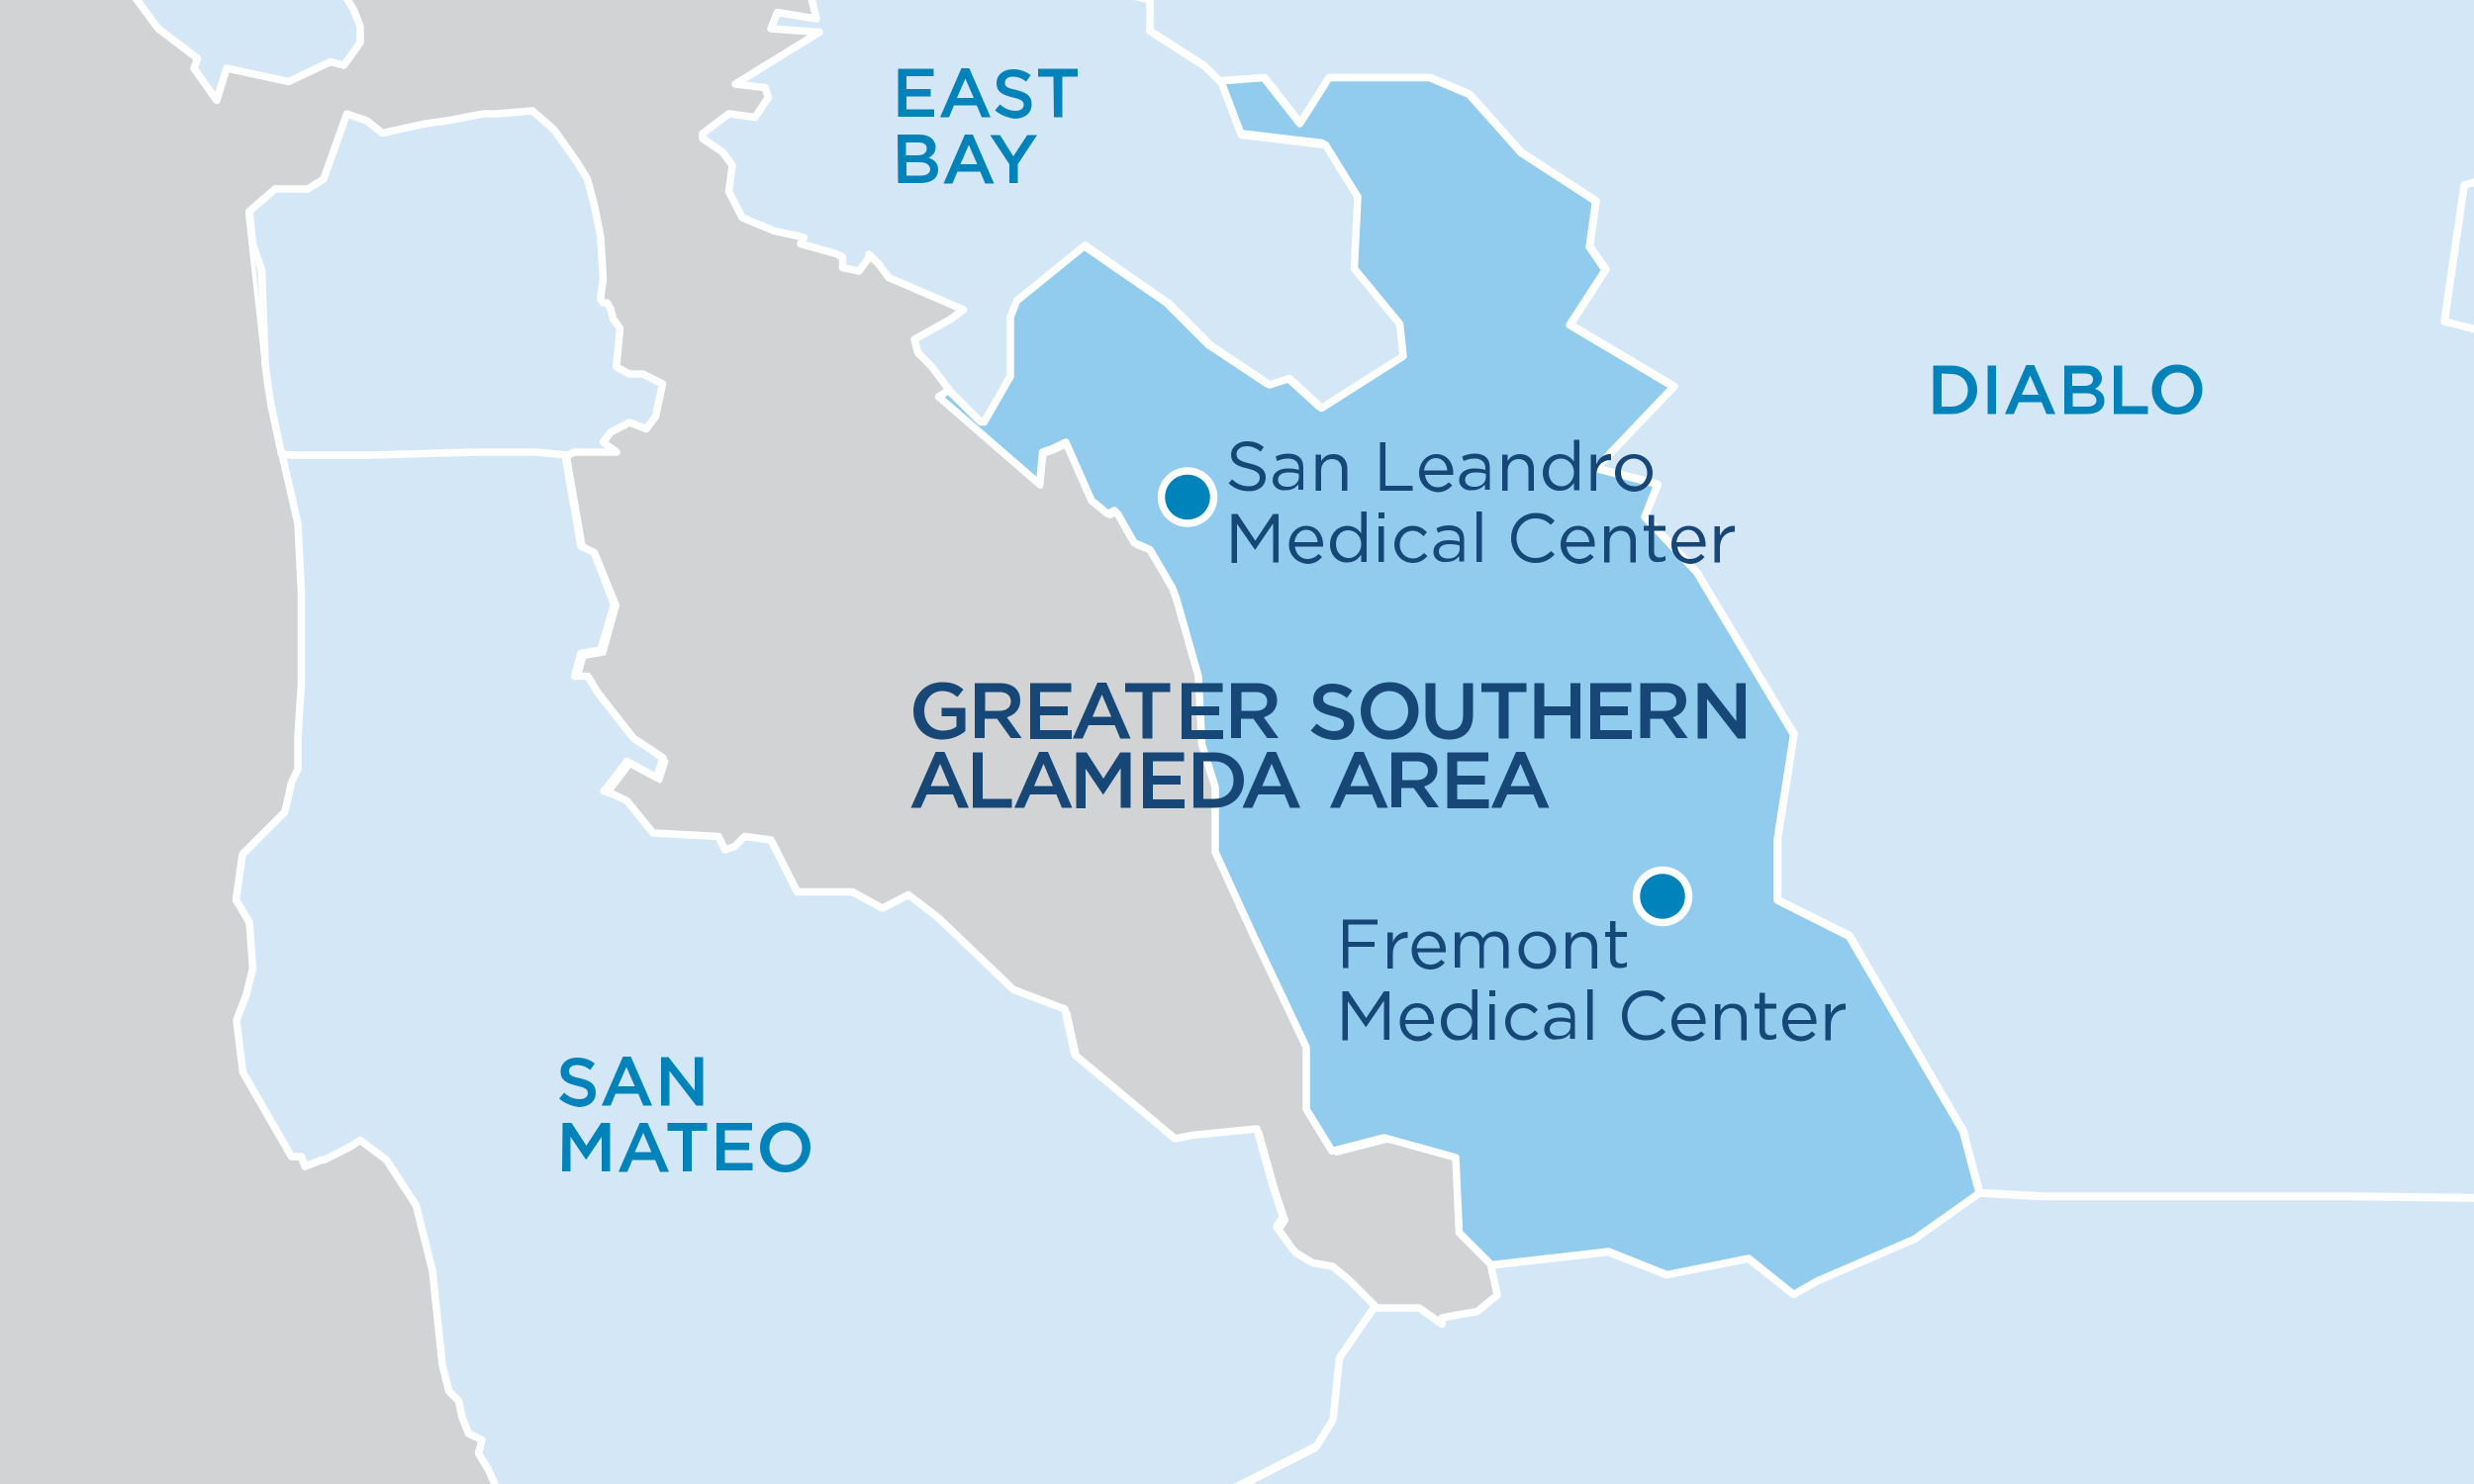
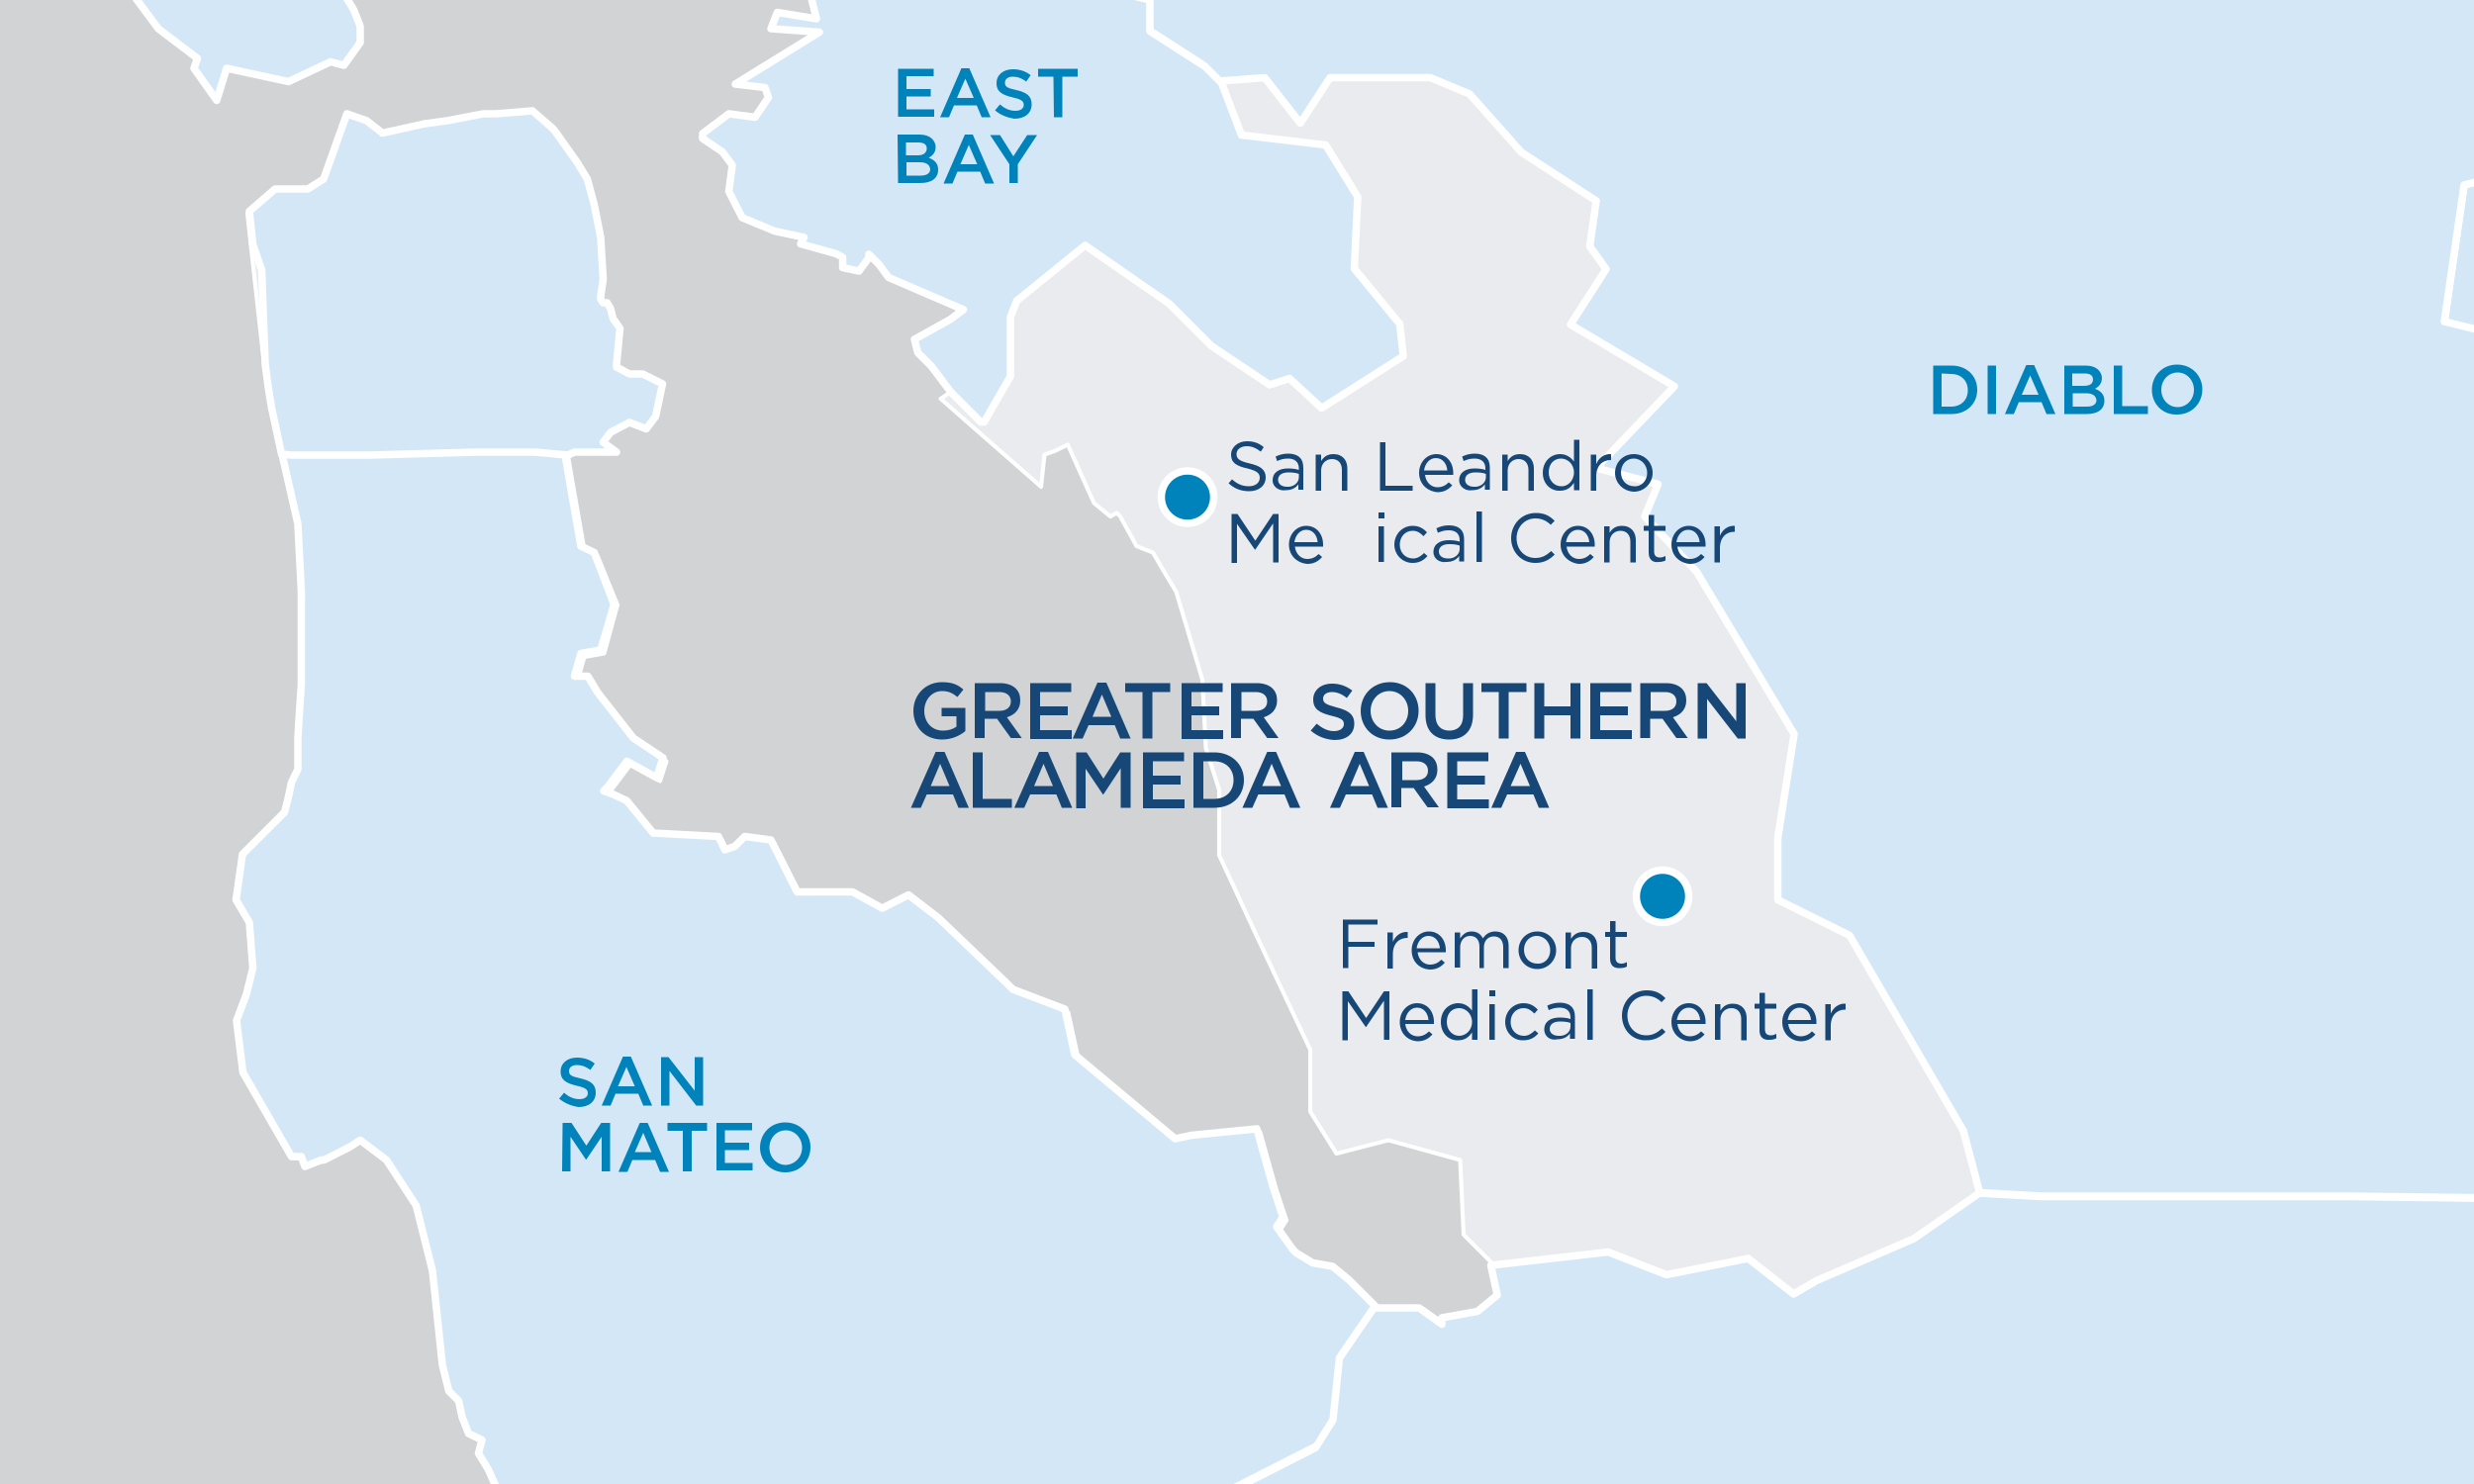
<svg xmlns="http://www.w3.org/2000/svg" xmlns:xlink="http://www.w3.org/1999/xlink" version="1.1" id="Layer_1" x="0px" y="0px" viewBox="0 0 500 300" style="enable-background:new 0 0 500 300;" xml:space="preserve">
  <rect x="0" y="0" width="500" height="300" fill="#333333" stroke="none" />
  <style type="text/css">
	.st0{clip-path:url(#SVGID_00000134970295020362754460000013226911380718012579_);}
	.st1{fill:none;}
	.st2{fill:#D1D3D4;}
	.st3{fill:#EAEBEE;stroke:#FFFFFF;stroke-width:0.822;stroke-linejoin:round;stroke-miterlimit:2.6;}
	.st4{fill:#D4E7F7;stroke:#FFFFFF;stroke-width:1.5;stroke-linejoin:round;stroke-miterlimit:2.6;}
	.st5{enable-background:new    ;}
	.st6{fill:#0083BB;}
	.st7{fill:#91CCEF;stroke:#FFFFFF;stroke-width:1.5;stroke-linejoin:round;stroke-miterlimit:2.6;}
	.st8{fill:#164777;}
	
		.st9{clip-path:url(#SVGID_00000134970295020362754460000013226911380718012579_);fill:#0083BB;stroke:#FFFFFF;stroke-width:1.5;stroke-miterlimit:2.6;}
</style>
  <g id="Layer_2_00000021087531468238382860000004254951533654904749_">
</g>
  <g>
    <defs>
      <rect id="SVGID_1_" width="500" height="300" />
    </defs>
    <clipPath id="SVGID_00000090282453553616407520000018141481926365596826_">
      <use xlink:href="#SVGID_1_" style="overflow:visible;" />
    </clipPath>
    <g style="clip-path:url(#SVGID_00000090282453553616407520000018141481926365596826_);">
      <g>
        <g>
          <g>
            <g>
              <g>
                <rect class="st1" width="500" height="300" />
                <g id="Layer_3">
                  <rect x="-6.6" y="-6.8" class="st2" width="512.6" height="309.2" />
                </g>
              </g>
            </g>
          </g>
        </g>
      </g>
      <g>
        <g>
          <g>
            <g>
              <g>
                <rect class="st1" width="500" height="300" />
                <g id="Layer_1_00000062878532414796940310000018157611663564320446_">
                  <g>
                    <path class="st3" d="M110.2-81.5l3.3,4l-6.5,2l-2-2l-0.7-2L99-69l4.6,1.3l0.7,6l2,3.3l4,0.7l0.7,2l1.3-0.7l3.3,2.7l0.7,2           l2,1.3l-2,7.2l2.7,0.7l4,0.7l6,2.7l2-1.3l2-2h13.2l6,2l-1.3,5.3l2,1.3l2-1.3l2,0.7l2,11.2l1.3,6l-2,0.7l-3.3-3.3l-3.3,0.7           l3.3,5.3l1.3,5.3l4.6-2.7l3.3,4.6v5.3l1.3,5.3L157,2.3l-1.3,3.3l9.8,0.7l-17,10.5l6,0.7l0.7,2l-2.7,4l-5.3-0.7l-5.3,4V28           l4,2.7l2,2.7l-0.7,5.3l2.7,5.3l6.5,2.7l6,1.3l-0.7,1.3l7.2,2l1.3,0.7v2.1l3.3,0.7l2-2.7v-0.7l2,2l2,2.7l15.1,6.5l-2.7,2           l-7.2,4l0.7,2.7l2.7,2.7l4,5.3l-2,1.3l20.3,17.8l0.7-6.5l2-0.7l2.7-1.3l5.3,11.8l3.3,2.7l1.3-0.7l0.7,0.7l3.3,6l3.3,1.3           l2.7,4.6l2,3.3l5.3,17.8l0.7,13.8l2.7,8.5v13.2l7.9,17l10.5,22.3v12.5l5.3,8.5l10.5-2.7l14.5,4l0.7,15.1l6.5,6.5l1.3,6           l-4,3.3l-7.2,1.3v1.3l-4.6-3.3h-9.2l-1.3-1.3l-4-4l-3.3-2.7l-4-0.7l-3.3-2l-0.7-0.7l-3.3-4.6l1.3-2l-2-6l-3.3-11.8           l-13.2,1.3l-3.3,0.7l-20.3-17l-2-9.2l-10.5-4l-1.3-1.3l-13.8-13.2l-6-4.6l-5.3,2.7l-6-3.3h-11.2l-5.3-10.5l-5.3-0.7l-2,2           l-2,0.7l-1.3-2.7l-13.2-0.7l-5.3-6.5l-2.7-1.3l-2-0.7l0.7-0.7l4-5.3l6,3.3l1.3-4l-6-4l-7.2-9.2l-2-3.3h-2.7l1.3-4.6l4-0.7           l2.7-9.8l-4-9.8l-2.7-1.3l-3.3-19l1.3-0.7h8.5l-2.7-2l1.3-2l4-2l3.3,1.3l2-2.7l1.3-6.5l-4-2h-2.7l-2.7-1.3v-0.7l0.7-7.2           l-1.3-2l-0.7-2l-0.7-1.3l-1.3-0.7l0.7-4l-0.7-8.5l-1.3-6.5l-1.3-5.3l-1.3-2.7l-0.7-0.7l-4.6-6.5l-0.7-0.7l-3.9-2.8           l-7.2,0.7h-2.7l-7.2,1.3l-4.6,0.7l-8.5,2l-3.3-2.7l-4-1.4l-4.7,13.2l-3.3,2h-6.5L50,43.1l0.7,6.5l2.7,24.3l1.3,7.9L57,92           l3.3,14.5l0.7,13.8v18.5l-0.7,10.5v6.5l-1.3,2.7l-0.7,3.3l-0.7,2.7l-8.5,8.5l-1.3,9.2l2.7,4.6l0.7,9.2l-1.3,5.3l-2,5.3           l1.3,10.5l9.8,17h2l0.7,2l3.3-1.3h0.5l5.3-2.7l2-1.3l2.7,2l2.7,2l6,9.2l3.3,13.2l2,19l1.3,5.3l2,2l0.7,3.3l1.3,3.3l2.7,1.3           l-0.7,2.7l2,3.3l7.9,17.8l0.7,7.2l4,3.3v14.5l-1.3,9.8l-0.7,7.2l-1.3,9.2l-0.2,2c9.2-0.5,18.3-0.9,27.6-1.2           c78.5-1.9,157-2.2,235.4-3.5c27.1-0.5,54.2-2,81.3-1.1c22.1,0.8,44,2.3,66.1,3.2c23.1,0.8,46.5,1.4,69.6-0.7           c14.4-1.3,34.3-2.9,45.2-13.4c5.5-5.3,7-14.9,7.7-22.8c1.3-13.8,0.4-27.7-0.9-41.3c-2.8-29.8-7.4-59.2-9.8-89           c-6.2-77.9-0.6-156.1-5.7-234c-0.5-6.7-0.8-13.2-1.3-19.9c-0.1-2.8-0.4-6.9-1.4-8.9c-2.9-5.5-15.6-9.2-21.8-10.9           c-12.5-3.4-26.2-3-39-2.3c-14.6,0.7-29.1,2.3-43.7,3.6c-34.8,3-70.2,1.2-105.1,0.2c-39-1.1-77.9-3.2-116.9-3.9           c-60.5-1.2-121-4-181.6-5.6l-2.1,0.6L110.2-81.5z" />
-                     <path class="st3" d="M62.2-84.1l1.4-0.2c-52.9-0.6-106,0.1-158.6,4.5l2.7,8.2l0.7,2l17.8,11.8l6.5,3.3l2,4L-62-40l12.5,7.2           l13.2-8.5l19,6l7.2,8.5l7.9,4.6l6.5,2l9.2,10.5l2.7-0.7l2,1.3l7.2,4.6l1.3,3.3l5.3,7l7.9,6l-0.7,2l4.6,6.5l2-6.5l12.5,2.7           l8.5-4l2.7,0.7l3.3-4.6V5.3L71.5,2l-2-3.3v-8.5L60.3-17l-2.7-2.7l1.3-1.3l-0.7-11.8h3.3l2.7-0.7l2.7,3.3l4.6,2.7l2,3.3           l-2,2.7L80.6-11l-0.7-2.8l1.3-4h3.3l0.7-2l2.7-1.3v-2l1.3-1.3l0.7,0.7l1.3-0.7l-3.3-4l-2-4.6L78-35.7L72.7-39l-2.6-2           l0.7-1.3l2-0.7l-0.7-2.6l-0.7-3.3l-2,0.7l-3.3-3.3l-4.6-0.7l-5.3-4.6L55.6-65v-0.7l3.3,0.7l0.7,2l4,1.3l2-2l3.3-2v-2           l-3.4-0.7l-2-8.5v-4l-3.3-2l0.7-1.3L62.2-84.1L62.2-84.1z" />
                    <path class="st4" d="M570.3,333.3l-17.8-6l-13.8-29l-1.3-29.5l4.9-7.2l2.7-11.1l25.9,17.8L570,243l-39.2-0.4l-55.8-0.7           h-62.5l-12.5-0.7l-13.2,9.2l-19.7,8.5l-4.6,2.7l-9.2-7.2l-16.5,3.3l-11.8-4.6l-23.7,2.7l1.3,6l-4,3.3l-7.2,1.3v1.3           l-4.6-3.3h-9.2l-7.2,10.5l-1.3,12.5l-3.3,5.3l-5.3,2.7l-11.8,6l-14.5,12.5l-8.5,27.6l-0.7,7.9l-2,2l-2,1.3l13,13           c45.3-0.6,90.6-1.1,136-1.8c27.1-0.5,54.2-2,81.3-1.1c22.1,0.8,44,2.3,66.1,3.2c12.3,0.5,24.5,0.8,36.8,0.7l14-14           L570.3,333.3z" />
                    <path class="st4" d="M108.9,355.6l-1.3,10.5l-0.2,2c9.2-0.5,18.3-0.9,27.6-1.2c33.2-0.8,66.2-1.3,99.4-1.6l-13-13l2-1.3           l2-2l0.7-7.9l8.5-27.6L249,301l11.8-6l5.3-2.7l3.3-5.3l1.3-12.5l7.2-10.5l-1.3-1.3l-4-4l-3.3-2.7l-4-0.7l-3.3-2l-0.7-0.7           L258,248l1.3-2l-2-6l-3.3-11.8l-13.2,1.3l-3.3,0.7l-20.3-17l-2-9.2l-10.5-4l-1.3-1.3l-13.8-13.2l-6-4.6l-5.3,2.7l-6-3.3           h-11.2l-5.3-10.5l-5.3-0.7l-2,2l-2,0.7l-1.3-2.7l-13.2-0.7l-5.3-6.5l-2.7-1.3l-2-0.7l0.7-0.7l4-5.3l6,3.3l1.3-4l-6-4           l-7.2-9.2l-2-3.3h-2.7l1.3-4.6l4-0.7l2.7-9.2l-4-10.5l-2.7-1.3l-3.3-19l-6.5-0.7H96.4l-21.7,0.7H56.9l3.3,14.5l0.7,13.8           v18.5L60.2,149v6.5l-1.3,2.7l-0.7,3.3l-0.7,2.7l-8.5,8.5l-1.3,9.2l2.7,4.6l0.7,9.2l-1.3,5.3l-2,5.3l1.3,10.5l9.8,17h2           l0.7,2l3.3-1.3h0.6l5.3-2.7l2-1.3l5.3,4l6,9.2l3.3,13.2l2,19l1.3,5.3l2,2l0.7,3.3l1.3,3.3l2.7,1.3l-0.7,2.7l2,3.3l7.9,17.8           l0.7,7.2l4,3.3v14.5L108.9,355.6z" />
                    <g id="San_Mateo_x5F_area_title_00000156583698452251707150000003983922026012641165_" class="st5">
                      <g class="st5">
                        <path class="st6" d="M113,222.1l1-1.2c0.9,0.8,1.9,1.3,3.1,1.3c1.1,0,1.7-0.5,1.7-1.2l0,0c0-0.7-0.4-1.1-2.2-1.5             c-2.1-0.5-3.3-1.1-3.3-2.9l0,0c0-1.7,1.4-2.8,3.3-2.8c1.4,0,2.6,0.4,3.6,1.2l-0.9,1.3c-0.9-0.7-1.8-1-2.7-1             c-1,0-1.6,0.5-1.6,1.2l0,0c0,0.8,0.4,1.1,2.3,1.5c2.1,0.5,3.1,1.2,3.1,2.9l0,0c0,1.8-1.4,2.9-3.5,2.9             C115.6,223.6,114.2,223.1,113,222.1z" />
                        <path class="st6" d="M125.9,213.6h1.6l4.3,9.9H130l-1-2.4h-4.6l-1,2.4h-1.8L125.9,213.6z M128.3,219.6l-1.7-3.9l-1.7,3.9             H128.3z" />
                        <path class="st6" d="M133.5,213.7h1.6l5.3,6.8v-6.8h1.7v9.8h-1.4l-5.4-7v7h-1.7v-9.8H133.5z" />
                      </g>
                      <g class="st5">
                        <path class="st6" d="M113.7,227h1.8l3,4.6l3-4.6h1.8v9.8h-1.7v-7l-3.1,4.6h-0.1l-3.1-4.6v7h-1.7L113.7,227L113.7,227z" />
                        <path class="st6" d="M129.3,227h1.6l4.3,9.9h-1.8l-1-2.4h-4.6l-1,2.4H125L129.3,227z M131.7,233l-1.7-4l-1.7,3.9h3.4V233             z" />
                        <path class="st6" d="M138,228.6h-3.1V227h8v1.6h-3.1v8.2H138V228.6z" />
                        <path class="st6" d="M144.7,227h7.3v1.5h-5.5v2.5h4.9v1.5h-4.9v2.6h5.6v1.5h-7.3V227H144.7z" />
                        <path class="st6" d="M153.6,232L153.6,232c0-2.8,2.1-5.1,5.1-5.1s5.1,2.3,5.1,5l0,0c0,2.8-2.1,5.1-5.1,5.1             C155.7,237,153.6,234.7,153.6,232z M162.1,232L162.1,232c0-1.9-1.4-3.5-3.3-3.5c-1.9,0-3.3,1.6-3.3,3.5l0,0             c0,1.9,1.4,3.5,3.3,3.5C160.7,235.4,162.1,233.9,162.1,232z" />
                      </g>
                    </g>
                    <path class="st4" d="M639.1,287.2c-2.8-29.8-7.4-59.2-9.8-89c-6.2-77.9-0.6-156.1-5.7-234c-0.5-6.7-0.8-13.2-1.3-19.9           c-0.1-2.8-0.4-6.9-1.4-8.9c-2.9-5.5-15.6-9.2-21.8-10.9c-12.5-3.4-26.2-3-39-2.3c-2.1,0.1-4.2,0.2-6.3,0.4l4.6,24.9           l-4.6,3.3l-7.1,30.8l9.8,9.2L569-0.7l-7.9,15.8l-2.7,15.8v18.5l-11.7-2.7l-9.2,6.5L523,30.9l-25,6.5l-4,27.7l24.3,6           l1.3,4.6l14.5,4.6V117h24.3v85.5l6,7.2l12.5,4.6l9.2-0.7l6,15.8l6,0.7l6,13.2h-0.7l-6,10.5l10.5,8.5l0.7,7.2l-1.3,4.6           l-4,8.5l8.5,10.5l23,11.8l-6,20.3l7.9,19v0.1c2-4.9,2.8-10.9,3.3-16C641.3,314.9,640.3,300.9,639.1,287.2z" />
                    <path class="st4" d="M554.3,366.3c11-0.1,21.8-0.5,32.8-1.5c14.4-1.3,34.3-2.9,45.2-13.4c1.9-1.9,3.3-4.2,4.4-6.8v-0.1           l-7.9-19l6-20.3l-23-11.8l-8.5-10.5l4-8.5l1.3-4.6l-0.7-7.2l-10.5-8.5l6-10.5h0.7l-6-13.2l-6-0.7l-6-15.8l-9.2,0.7           l-12.5-4.6l-6-7.2V117h-24.3V80.2l-14.5-4.6l-1.3-4.6L494,65l4-27.6l25-6.5l14.5,22.3l9.2-6.5l11.8,2.7V30.9l2.7-15.8           l7.9-15.8l-12.6-8.5l-9.8-9.2l7.2-30.9l4.6-3.3l-4.6-24.9c-12.5,0.8-25,2.1-37.4,3.3c-34.8,3-70.2,1.2-105.1,0.2           c-39-1.1-77.9-3.2-116.9-3.9c-32.9-0.7-65.7-1.8-98.7-2.9l1.8,4.4l-17.8,12.5l5.3,12.5l7.2,10.5V-27l10.5,3.3l5.3,8.5           l2,6.5l5.3,4.6l16.5,4v6l11.2,7.2l3.3,3.3l9.2-0.7l7.2,9.2l6-9.2h20.3L297,19l10.5,11.8l15.1,9.8l-1.3,9.2l3.3,4.6           l-7.2,11.2l21,12.5l-15.8,16.5l12.5,3.3l-2.7,6.5l10.5,11.2l19.7,32.8l-3.3,21v12.5l14.5,7.2l23,39.5l3.3,12.5l12.5,0.7           h62.5l55.8,0.7l39.2,0.4l0.9,25.2l-25.9-17.8l-2.7,11.1l-4.9,7.2l1.3,29.5l13.8,29l17.8,6l-2,19L554.3,366.3z" />
                    <g id="Diablo_x5F_area_title_00000029026163094676418390000001317507617168476044_" class="st5">
                      <g class="st5">
                        <path class="st6" d="M390.7,73.9h3.7c3.1,0,5.2,2.1,5.2,4.9l0,0c0,2.8-2.1,4.9-5.2,4.9h-3.7V73.9z M392.4,75.5v6.7h1.9             c2.1,0,3.4-1.4,3.4-3.3l0,0c0-1.9-1.3-3.3-3.4-3.3L392.4,75.5L392.4,75.5z" />
                        <path class="st6" d="M401.7,73.9h1.7v9.8h-1.7V73.9z" />
                        <path class="st6" d="M409.5,73.8h1.6l4.3,9.9h-1.8l-1-2.4H408l-1,2.4h-1.8L409.5,73.8z M412,79.8l-1.7-3.9l-1.7,3.9H412z             " />
                        <path class="st6" d="M417.1,73.9h4.4c1.1,0,2,0.3,2.6,0.9c0.4,0.4,0.7,1,0.7,1.6l0,0c0,1.2-0.7,1.8-1.4,2.2             c1.1,0.4,1.9,1.1,1.9,2.4l0,0c0,1.8-1.4,2.7-3.6,2.7h-4.5v-9.8C417.2,73.9,417.1,73.9,417.1,73.9z M423,76.7             c0-0.8-0.6-1.2-1.7-1.2h-2.5V78h2.4C422.3,78,423,77.6,423,76.7L423,76.7z M421.6,79.5h-2.7v2.7h2.9             c1.2,0,1.9-0.5,1.9-1.3l0,0C423.6,80,422.9,79.5,421.6,79.5z" />
                        <path class="st6" d="M427.2,73.9h1.7v8.2h5.2v1.6h-6.9L427.2,73.9L427.2,73.9z" />
                        <path class="st6" d="M434.9,78.8L434.9,78.8c0-2.8,2.1-5.1,5.1-5.1s5.1,2.3,5.1,5l0,0c0,2.8-2.1,5.1-5.1,5.1             C437,83.9,434.9,81.6,434.9,78.8z M443.4,78.8L443.4,78.8c0-1.9-1.4-3.5-3.3-3.5s-3.3,1.6-3.3,3.5l0,0             c0,1.9,1.4,3.5,3.3,3.5S443.4,80.7,443.4,78.8z" />
                      </g>
                    </g>
-                     <polygon class="st7" points="396.7,228.7 373.7,189.3 359.2,182 359.2,169.6 362.5,148.5 342.9,115.7 332.4,104.5            335,97.9 322.5,94.7 338.2,78.2 317.2,65.7 324.4,54.6 321.2,49.9 322.5,40.7 307.4,30.9 296.9,19.1 288.9,15.7            268.6,15.7 262.7,25 255.4,15.7 246.2,16.4 250.2,26.9 267.2,28.9 273.9,39.4 273.2,53.9 282.4,65.1 283,71.7 266.6,82.2            260,76.2 256.1,77.6 244.2,69.7 235.7,61.2 218.6,49.4 204.9,60.5 203.5,63.7 203.5,75.6 198.2,84.7 197.6,84.7            191.7,78.9 189.7,80.2 210.1,97.9 210.7,91.4 212.7,90.7 215.4,89.4 220.6,101.2 223.9,103.9 225.2,103.2 225.9,103.9            229.2,109.7 232.4,111.1 235.1,115.7 237,119 237.7,120.9 242.2,136.7 242.9,150.5 245.6,159.1 245.6,172.2 253.4,189.3            264,211.7 264,224.2 269.2,232.7 279.7,230 294.2,234 294.9,249.2 301.4,255.7 325.1,253 336.9,257.7 353.4,254.4            362.5,261.7 367.2,259 386.9,250.5 400,241.2          " />
                    <path class="st4" d="M110.9-82.8l-0.7,1.3l3.3,4l-6.5,2l-2-2l-0.7-2L99-69l4.6,1.3l0.7,6l2,3.3l4,0.7l0.7,2l1.3-0.7           l3.3,2.7l0.7,2l2,1.3l-2,7.2l2.7,0.7l4,0.7l6,2.7l1-0.9l2.7-2.7h13.2l6,2l-0.7,2v0.7l-0.7,2.7l2,1.3l2-1.3l2,0.7l2,11.2           l1.3,6l-2,0.7l-3.3-3.3l-3.3,0.7l3.3,5.3l1.3,5.3l4.6-2.7l3.3,4.6v5.3l1.3,5.3l-7.9-1.3l-1.3,3.3l9.8,0.7l-17,10.5l6,0.7           l0.7,2l-2.7,4l-5.3-0.7l-5.3,4v1l4,2.7l2,2.7l-0.7,5.3L150,44l6.5,2.7l6,1.3l-0.7,1.3l7.2,2l1.3,0.7v2.1l3.3,0.7l2-2.7           v-0.7l2,2l2,2.7l15.1,6.5l-2.7,2l-7.2,4l0.7,2.7l2.7,2.7l4,5.3l6,6h0.7l5.3-9.2v-12l1.3-3.3l13.8-11.2l17,11.8l8.5,8.5           l11.8,7.9l4-1.3l6.5,6L283.6,72l-0.7-6.5l-9.2-11.2l0.7-14.5l-6.5-10.5l-17-2l-4-10.5l-3.3-3.3l-11.2-7.2V0l-16.5-4           l-5.3-4.6l-2-6.5l-5.3-8.5l-10.5-3.3v-13.9l-7.2-10.5l-5.3-12.5l17.8-12.5l-1.8-4.4c-27.7-0.9-55.2-1.9-82.9-2.7           L110.9-82.8z" />
                    <path class="st4" d="M62.2-84.1l1.4-0.2c-52.9-0.6-106,0.1-158.6,4.5l3.4,10.2l17.8,11.8l6.5,3.3l2,4L-62-40l12.5,7.2           l13.2-8.5l19,6l7.2,8.5l7.9,4.6h0.7l4.6,1.3l1.3,0.7l9.2,10.5l2.7-0.7l2,1.3l7.2,4.6l1.3,3.3l5.2,7l7.9,6l-0.7,2l4.6,6.5           l2-6.5l12.5,2.7l8.5-4l2.7,0.7l3.3-4.6V5.3L71.5,2l-2-3.3v-8.5L60.3-17l-2.7-2.7l1.3-1.3l-0.7-11.8h3.3l2.7-0.7l2.7,3.3           l4.6,2.7l2,3.3l-2,2.7L80.6-11l-0.7-2.8l1.3-4h3.3l0.7-2l2.7-1.3v-2l1.3-1.3l0.7,0.7l1.3-0.7l-3.3-4l-2-4.6L78-35.7           L72.7-39l-2.6-2l0.7-1.3l2-0.7l-0.7-2.6l-0.7-3.3l-2,0.7l-3.3-3.3l-4.6-0.7l-5.3-4.6L55.6-65v-0.7l3.3,0.7l0.7,2l4,1.3l2-2           l3.3-2v-2l-3.4-0.7l-2-8.5v-4l-3.3-2l0.7-1.3L62.2-84.1L62.2-84.1z" />
                    <polygon class="st4" points="129.9,75.6 127.2,75.6 124.6,74.2 124.6,73.7 125.3,66.4 123.9,64.4 123.4,62.4 122.7,61.2            121.9,61.2 121.4,60.5 121.4,59.9 121.9,56.5 121.4,48 120.1,41.4 118.7,36.2 116.7,32.9 112.1,26.4 111.4,25.7            107.6,22.4 100.3,23 97.7,23 90.4,24.4 85.9,25 77.3,26.9 74.1,24.4 70.1,23 65.4,36.2 62.2,38.2 55.6,38.2 50.4,42.7            51.1,49.4 52.9,54.6 53.6,73.7 54.3,78.9 54.9,82.5 56.9,91.8 58.9,92 74.7,92 96.4,91.4 108.2,91.4 114.8,92 116.1,91.4            124.6,91.4 121.9,89.4 123.4,87.4 127.2,85.4 130.6,86.7 132.5,84.2 133.9,77.6          " />
                    <g id="East_Bay_x5F_area_title_00000100367517679489750950000008424768219440605600_" class="st5">
                      <g class="st5">
                        <path class="st6" d="M181.4,13.9h7.3v1.5h-5.5V18h4.9v1.5h-4.9v2.6h5.6v1.5h-7.3v-9.7C181.5,13.9,181.4,13.9,181.4,13.9z             " />
                        <path class="st6" d="M194.3,13.8h1.6l4.3,9.9h-1.8l-1-2.4h-4.6l-1,2.4H190L194.3,13.8z M196.8,19.8l-1.7-3.9l-1.7,3.9             H196.8z" />
                        <path class="st6" d="M201.1,22.3l1-1.2c0.9,0.8,1.9,1.3,3.1,1.3c1.1,0,1.7-0.5,1.7-1.2l0,0c0-0.7-0.4-1.1-2.2-1.5             c-2.1-0.5-3.3-1.1-3.3-2.9l0,0c0-1.7,1.4-2.8,3.3-2.8c1.4,0,2.6,0.4,3.6,1.2l-0.9,1.3c-0.9-0.7-1.8-1-2.7-1             c-1,0-1.6,0.5-1.6,1.2l0,0c0,0.8,0.4,1.1,2.3,1.5c2.1,0.5,3.1,1.2,3.1,2.9l0,0c0,1.8-1.4,2.9-3.5,2.9             C203.7,23.8,202.2,23.3,201.1,22.3z" />
                        <path class="st6" d="M212.9,15.5h-3.1v-1.6h8v1.6h-3.1v8.2H213L212.9,15.5L212.9,15.5z" />
                      </g>
                      <g class="st5">
                        <path class="st6" d="M181.4,27.2h4.4c1.1,0,2,0.3,2.6,0.9c0.4,0.4,0.7,1,0.7,1.6l0,0c0,1.2-0.7,1.8-1.4,2.2             c1.1,0.4,1.9,1.1,1.9,2.4l0,0c0,1.8-1.4,2.7-3.6,2.7h-4.5L181.4,27.2L181.4,27.2z M187.3,30c0-0.8-0.6-1.2-1.7-1.2h-2.5             v2.6h2.4C186.6,31.4,187.3,30.9,187.3,30L187.3,30z M185.9,32.8h-2.7v2.7h2.9c1.2,0,1.9-0.5,1.9-1.3l0,0             C187.9,33.3,187.2,32.8,185.9,32.8z" />
                        <path class="st6" d="M195,27.2h1.6l4.3,9.9h-1.8l-1-2.4h-4.6l-1,2.4h-1.8L195,27.2z M197.5,33.2l-1.7-3.9l-1.7,3.9H197.5             z" />
                        <path class="st6" d="M204,33.2l-3.9-5.9h2l2.7,4.3l2.8-4.3h2l-3.9,5.9V37H204V33.2z" />
                      </g>
                    </g>
                  </g>
                </g>
              </g>
            </g>
          </g>
        </g>
      </g>
      <g>
        <g>
          <g>
            <g>
              <g>
                <rect class="st1" width="500" height="300" />
                <g class="st5">
                  <g class="st5">
                    <path class="st8" d="M248.3,97.7l0.7-0.8c1,0.9,2,1.4,3.4,1.4c1.3,0,2.2-0.7,2.2-1.7l0,0c0-0.9-0.5-1.4-2.5-1.9           c-2.3-0.5-3.3-1.2-3.3-2.8l0,0c0-1.5,1.4-2.7,3.2-2.7c1.4,0,2.5,0.4,3.4,1.2l-0.6,0.9c-0.9-0.7-1.8-1.1-2.8-1.1           c-1.3,0-2.1,0.7-2.1,1.6l0,0c0,0.9,0.5,1.4,2.7,1.9s3.2,1.3,3.2,2.8l0,0c0,1.7-1.4,2.8-3.3,2.8           C250.8,99.3,249.5,98.8,248.3,97.7z" />
                    <path class="st8" d="M257.2,97.1L257.2,97.1c0-1.6,1.3-2.4,3.1-2.4c0.9,0,1.6,0.1,2.2,0.3v-0.3c0-1.3-0.8-2-2.2-2           c-0.9,0-1.5,0.2-2.2,0.5l-0.3-0.9c0.8-0.4,1.6-0.6,2.6-0.6s1.8,0.3,2.3,0.8s0.7,1.2,0.7,2.1V99h-1v-1.1           c-0.5,0.7-1.3,1.2-2.6,1.2C258.6,99.3,257.2,98.5,257.2,97.1z M262.5,96.5v-0.7c-0.5-0.2-1.2-0.3-2.1-0.3           c-1.4,0-2.1,0.6-2.1,1.5l0,0c0,0.9,0.8,1.4,1.8,1.4C261.4,98.5,262.5,97.6,262.5,96.5z" />
                    <path class="st8" d="M265.9,91.9h1.1v1.3c0.5-0.8,1.2-1.4,2.5-1.4c1.8,0,2.8,1.2,2.8,2.9v4.5h-1.1V95c0-1.3-0.7-2.2-2-2.2           c-1.2,0-2.2,0.9-2.2,2.3v4.1h-1.1L265.9,91.9L265.9,91.9z" />
                    <path class="st8" d="M278.9,89.4h1.1v8.8h5.5v1h-6.6V89.4z" />
                    <path class="st8" d="M286.8,95.6L286.8,95.6c0-2.1,1.5-3.8,3.5-3.8c2.1,0,3.4,1.7,3.4,3.8c0,0.1,0,0.2,0,0.4H288           c0.2,1.6,1.3,2.5,2.5,2.5c1,0,1.7-0.4,2.3-1l0.7,0.6c-0.7,0.8-1.6,1.4-3,1.4C288.4,99.3,286.8,97.8,286.8,95.6z            M292.5,95.1c-0.1-1.3-0.9-2.5-2.3-2.5c-1.3,0-2.2,1.1-2.4,2.5H292.5z" />
                    <path class="st8" d="M294.9,97.1L294.9,97.1c0-1.6,1.3-2.4,3.1-2.4c0.9,0,1.6,0.1,2.2,0.3v-0.3c0-1.3-0.8-2-2.2-2           c-0.9,0-1.5,0.2-2.2,0.5l-0.3-0.9c0.8-0.4,1.6-0.6,2.6-0.6s1.8,0.3,2.3,0.8s0.7,1.2,0.7,2.1V99h-1v-1.1           c-0.5,0.7-1.3,1.2-2.6,1.2C296.3,99.3,294.9,98.5,294.9,97.1z M300.3,96.5v-0.7c-0.5-0.2-1.2-0.3-2.1-0.3           c-1.4,0-2.1,0.6-2.1,1.5l0,0c0,0.9,0.8,1.4,1.8,1.4C299.2,98.5,300.3,97.6,300.3,96.5z" />
                    <path class="st8" d="M303.6,91.9h1.1v1.3c0.5-0.8,1.2-1.4,2.5-1.4c1.8,0,2.8,1.2,2.8,2.9v4.5h-1.1V95c0-1.3-0.7-2.2-2-2.2           c-1.2,0-2.2,0.9-2.2,2.3v4.1h-1.1L303.6,91.9L303.6,91.9z" />
                    <path class="st8" d="M311.8,95.6L311.8,95.6c0-2.4,1.7-3.8,3.5-3.8c1.3,0,2.2,0.7,2.8,1.5v-4.4h1.1v10.2h-1.1v-1.5           c-0.6,0.9-1.4,1.6-2.8,1.6C313.5,99.3,311.8,97.9,311.8,95.6z M318.1,95.5L318.1,95.5c0-1.7-1.3-2.8-2.6-2.8           c-1.4,0-2.5,1-2.5,2.8l0,0c0,1.7,1.2,2.8,2.5,2.8C316.8,98.4,318.1,97.2,318.1,95.5z" />
                    <path class="st8" d="M321.5,91.9h1.1v1.9c0.5-1.2,1.6-2.1,3-2V93h-0.1c-1.6,0-2.9,1.1-2.9,3.3v2.9h-1.1V91.9z" />
                    <path class="st8" d="M326.4,95.6L326.4,95.6c0-2.1,1.6-3.8,3.8-3.8c2.2,0,3.8,1.7,3.8,3.8l0,0c0,2-1.6,3.8-3.8,3.8           C328,99.3,326.4,97.6,326.4,95.6z M332.9,95.6L332.9,95.6c0-1.6-1.2-2.9-2.7-2.9c-1.6,0-2.6,1.3-2.6,2.8l0,0           c0,1.6,1.1,2.8,2.7,2.8C331.8,98.4,332.9,97.1,332.9,95.6z" />
                  </g>
                  <g class="st5">
                    <path class="st8" d="M249,103.9h1.1l3.6,5.4l3.6-5.4h1.1v9.8h-1.1v-7.9l-3.6,5.3h-0.1l-3.6-5.2v7.9h-1.1v-9.9L249,103.9           L249,103.9z" />
                    <path class="st8" d="M260.5,110.1L260.5,110.1c0-2.1,1.5-3.8,3.5-3.8c2.1,0,3.4,1.7,3.4,3.8c0,0.1,0,0.2,0,0.4h-5.7           c0.2,1.6,1.3,2.5,2.5,2.5c1,0,1.7-0.4,2.3-1l0.7,0.6c-0.7,0.8-1.6,1.4-3,1.4C262.1,113.8,260.5,112.3,260.5,110.1z            M266.3,109.6c-0.1-1.3-0.9-2.5-2.3-2.5c-1.3,0-2.2,1.1-2.4,2.5H266.3z" />
-                     <path class="st8" d="M268.8,110.1L268.8,110.1c0-2.4,1.7-3.8,3.5-3.8c1.3,0,2.2,0.7,2.8,1.5v-4.4h1.1v10.2h-1.1v-1.5           c-0.6,0.9-1.4,1.6-2.8,1.6C270.5,113.8,268.8,112.4,268.8,110.1z M275.1,110L275.1,110c0-1.7-1.3-2.8-2.6-2.8           c-1.4,0-2.5,1-2.5,2.8l0,0c0,1.7,1.2,2.8,2.5,2.8C273.8,112.9,275.1,111.7,275.1,110z" />
                    <path class="st8" d="M278.6,103.6h1.2v1.2h-1.2V103.6z M278.6,106.4h1.1v7.2h-1.1V106.4z" />
                    <path class="st8" d="M281.8,110.1L281.8,110.1c0-2.1,1.6-3.8,3.7-3.8c1.4,0,2.2,0.6,2.9,1.3l-0.7,0.8           c-0.6-0.6-1.2-1.1-2.2-1.1c-1.5,0-2.6,1.2-2.6,2.8l0,0c0,1.6,1.1,2.8,2.7,2.8c0.9,0,1.6-0.5,2.2-1.1l0.7,0.6           c-0.7,0.8-1.6,1.4-3,1.4C283.4,113.8,281.8,112.1,281.8,110.1z" />
                    <path class="st8" d="M289.7,111.6L289.7,111.6c0-1.6,1.3-2.4,3.1-2.4c0.9,0,1.6,0.1,2.2,0.3v-0.3c0-1.3-0.8-2-2.2-2           c-0.9,0-1.5,0.2-2.2,0.5l-0.3-0.9c0.8-0.4,1.6-0.6,2.6-0.6s1.8,0.3,2.3,0.8s0.7,1.2,0.7,2.1v4.4h-1v-1.1           c-0.5,0.7-1.3,1.2-2.6,1.2C291,113.8,289.7,113,289.7,111.6z M295,111v-0.7c-0.5-0.2-1.2-0.3-2.1-0.3           c-1.4,0-2.1,0.6-2.1,1.5l0,0c0,0.9,0.8,1.4,1.8,1.4C293.9,113,295,112.1,295,111z" />
                    <path class="st8" d="M298.4,103.4h1.1v10.2h-1.1V103.4z" />
                  </g>
                  <g class="st5">
                    <path class="st8" d="M305.4,108.8L305.4,108.8c0-2.8,2.1-5.1,5-5.1c1.8,0,2.8,0.6,3.8,1.6l-0.8,0.8           c-0.8-0.8-1.8-1.3-3.1-1.3c-2.2,0-3.8,1.8-3.8,4l0,0c0,2.3,1.6,4,3.8,4c1.3,0,2.2-0.5,3.2-1.4l0.7,0.7           c-1,1-2.1,1.7-3.9,1.7C307.5,113.8,305.4,111.6,305.4,108.8z" />
                    <path class="st8" d="M315.4,110.1L315.4,110.1c0-2.1,1.5-3.8,3.5-3.8c2.1,0,3.4,1.7,3.4,3.8c0,0.1,0,0.2,0,0.4h-5.7           c0.2,1.6,1.3,2.5,2.5,2.5c1,0,1.7-0.4,2.3-1l0.7,0.6c-0.7,0.8-1.6,1.4-3,1.4C317.1,113.8,315.4,112.3,315.4,110.1z            M321.2,109.6c-0.1-1.3-0.9-2.5-2.3-2.5c-1.3,0-2.2,1.1-2.4,2.5H321.2z" />
                    <path class="st8" d="M324.2,106.4h1.1v1.3c0.5-0.8,1.2-1.4,2.5-1.4c1.8,0,2.8,1.2,2.8,2.9v4.5h-1.1v-4.2           c0-1.3-0.7-2.2-2-2.2c-1.2,0-2.2,0.9-2.2,2.3v4.1h-1.1L324.2,106.4L324.2,106.4z" />
                    <path class="st8" d="M333.2,111.7v-4.4h-1v-1h1v-2.2h1.1v2.2h2.3v1h-2.3v4.2c0,0.9,0.5,1.2,1.2,1.2c0.4,0,0.7-0.1,1.1-0.3           v0.9c-0.4,0.2-0.8,0.3-1.3,0.3C334.1,113.8,333.2,113.2,333.2,111.7z" />
                    <path class="st8" d="M337.8,110.1L337.8,110.1c0-2.1,1.5-3.8,3.5-3.8c2.1,0,3.4,1.7,3.4,3.8c0,0.1,0,0.2,0,0.4H339           c0.2,1.6,1.3,2.5,2.5,2.5c1,0,1.7-0.4,2.3-1l0.7,0.6c-0.7,0.8-1.6,1.4-3,1.4C339.4,113.8,337.8,112.3,337.8,110.1z            M343.5,109.6c-0.1-1.3-0.9-2.5-2.3-2.5c-1.3,0-2.2,1.1-2.4,2.5H343.5z" />
                    <path class="st8" d="M346.5,106.4h1.1v1.9c0.5-1.2,1.6-2.1,3-2v1.2h-0.1c-1.6,0-2.9,1.1-2.9,3.3v2.9h-1.1V106.4z" />
                  </g>
                </g>
              </g>
            </g>
          </g>
        </g>
      </g>
      <g>
        <g>
          <g>
            <g>
              <g>
                <g class="st5">
                  <g class="st5">
                    <path class="st8" d="M271.4,185.9h7v1h-5.9v3.5h5.3v1h-5.3v4.3h-1.1V185.9z" />
                    <path class="st8" d="M280.4,188.5h1.1v1.9c0.5-1.2,1.6-2.1,3-2v1.2h-0.1c-1.6,0-2.9,1.1-2.9,3.3v2.9h-1.1V188.5z" />
                    <path class="st8" d="M285.3,192.1L285.3,192.1c0-2.1,1.5-3.8,3.5-3.8c2.1,0,3.4,1.7,3.4,3.8c0,0.1,0,0.2,0,0.4h-5.7           c0.2,1.6,1.3,2.5,2.5,2.5c1,0,1.7-0.4,2.3-1l0.7,0.6c-0.7,0.8-1.6,1.4-3,1.4C286.9,195.9,285.3,194.4,285.3,192.1z            M291,191.7c-0.1-1.3-0.9-2.5-2.3-2.5c-1.3,0-2.2,1.1-2.4,2.5H291z" />
                    <path class="st8" d="M294,188.5h1.1v1.2c0.5-0.7,1.1-1.4,2.3-1.4c1.2,0,1.9,0.6,2.3,1.4c0.5-0.8,1.3-1.4,2.5-1.4           c1.7,0,2.7,1.1,2.7,2.9v4.5h-1.1v-4.2c0-1.4-0.7-2.2-1.9-2.2c-1.1,0-2,0.8-2,2.2v4.2H299v-4.3c0-1.4-0.7-2.2-1.9-2.2           s-2,1-2,2.3v4.1H294V188.5z" />
                    <path class="st8" d="M306.9,192.1L306.9,192.1c0-2.1,1.6-3.8,3.8-3.8c2.2,0,3.8,1.7,3.8,3.8l0,0c0,2-1.6,3.8-3.8,3.8           C308.5,195.9,306.9,194.2,306.9,192.1z M313.3,192.1L313.3,192.1c0-1.6-1.2-2.9-2.7-2.9c-1.6,0-2.6,1.3-2.6,2.8l0,0           c0,1.6,1.1,2.8,2.7,2.8C312.2,194.9,313.3,193.7,313.3,192.1z" />
                    <path class="st8" d="M316.4,188.5h1.1v1.3c0.5-0.8,1.2-1.4,2.5-1.4c1.8,0,2.8,1.2,2.8,2.9v4.5h-1.1v-4.2           c0-1.3-0.7-2.2-2-2.2c-1.2,0-2.2,0.9-2.2,2.3v4.1h-1.1L316.4,188.5L316.4,188.5z" />
                    <path class="st8" d="M325.4,193.8v-4.4h-1v-1h1v-2.2h1.1v2.2h2.3v1h-2.3v4.2c0,0.9,0.5,1.2,1.2,1.2c0.4,0,0.7-0.1,1.1-0.3           v0.9c-0.4,0.2-0.8,0.3-1.3,0.3C326.3,195.8,325.4,195.3,325.4,193.8z" />
                  </g>
                  <g class="st5">
                    <path class="st8" d="M271.4,200.4h1.1l3.6,5.4l3.6-5.4h1.1v9.8h-1.1v-7.9l-3.6,5.3H276l-3.6-5.2v7.9h-1.1v-9.9L271.4,200.4           L271.4,200.4z" />
                    <path class="st8" d="M282.9,206.6L282.9,206.6c0-2.1,1.5-3.8,3.5-3.8c2.1,0,3.4,1.7,3.4,3.8c0,0.1,0,0.2,0,0.4H284           c0.2,1.6,1.3,2.5,2.5,2.5c1,0,1.7-0.4,2.3-1l0.7,0.6c-0.7,0.8-1.6,1.4-3,1.4C284.5,210.4,282.9,208.9,282.9,206.6z            M288.7,206.2c-0.1-1.3-0.9-2.5-2.3-2.5c-1.3,0-2.2,1.1-2.4,2.5H288.7z" />
                    <path class="st8" d="M291.2,206.6L291.2,206.6c0-2.4,1.7-3.8,3.5-3.8c1.3,0,2.2,0.7,2.8,1.5V200h1.1v10.2h-1.1v-1.5           c-0.6,0.9-1.4,1.6-2.8,1.6C292.9,210.4,291.2,209,291.2,206.6z M297.5,206.6L297.5,206.6c0-1.7-1.3-2.8-2.6-2.8           c-1.4,0-2.5,1-2.5,2.8l0,0c0,1.7,1.2,2.8,2.5,2.8C296.2,209.4,297.5,208.3,297.5,206.6z" />
                    <path class="st8" d="M301,200.2h1.2v1.2H301V200.2z M301,203h1.1v7.2H301V203z" />
                    <path class="st8" d="M304.2,206.6L304.2,206.6c0-2.1,1.6-3.8,3.7-3.8c1.4,0,2.2,0.6,2.9,1.3l-0.7,0.8           c-0.6-0.6-1.2-1.1-2.2-1.1c-1.5,0-2.6,1.2-2.6,2.8l0,0c0,1.6,1.1,2.8,2.7,2.8c0.9,0,1.6-0.5,2.2-1.1l0.7,0.6           c-0.7,0.8-1.6,1.4-3,1.4C305.8,210.4,304.2,208.7,304.2,206.6z" />
                    <path class="st8" d="M312.1,208.1L312.1,208.1c0-1.6,1.3-2.4,3.1-2.4c0.9,0,1.6,0.1,2.2,0.3v-0.3c0-1.3-0.8-2-2.2-2           c-0.9,0-1.5,0.2-2.2,0.5l-0.3-0.9c0.8-0.4,1.6-0.6,2.6-0.6s1.8,0.3,2.3,0.8s0.7,1.2,0.7,2.1v4.4h-1v-1.1           c-0.5,0.7-1.3,1.2-2.6,1.2C313.4,210.4,312.1,209.6,312.1,208.1z M317.4,207.5v-0.7c-0.5-0.2-1.2-0.3-2.1-0.3           c-1.4,0-2.1,0.6-2.1,1.5l0,0c0,0.9,0.8,1.4,1.8,1.4C316.3,209.5,317.4,208.7,317.4,207.5z" />
                    <path class="st8" d="M320.8,200h1.1v10.2h-1.1V200z" />
                  </g>
                  <g class="st5">
                    <path class="st8" d="M327.8,205.3L327.8,205.3c0-2.8,2.1-5.1,5-5.1c1.8,0,2.8,0.6,3.8,1.6l-0.8,0.8           c-0.8-0.8-1.8-1.3-3.1-1.3c-2.2,0-3.8,1.8-3.8,4l0,0c0,2.3,1.6,4,3.8,4c1.3,0,2.2-0.5,3.2-1.4l0.7,0.7           c-1,1-2.1,1.7-3.9,1.7C329.9,210.4,327.8,208.2,327.8,205.3z" />
                    <path class="st8" d="M337.8,206.6L337.8,206.6c0-2.1,1.5-3.8,3.5-3.8c2.1,0,3.4,1.7,3.4,3.8c0,0.1,0,0.2,0,0.4H339           c0.2,1.6,1.3,2.5,2.5,2.5c1,0,1.7-0.4,2.3-1l0.7,0.6c-0.7,0.8-1.6,1.4-3,1.4C339.5,210.4,337.8,208.9,337.8,206.6z            M343.6,206.2c-0.1-1.3-0.9-2.5-2.3-2.5c-1.3,0-2.2,1.1-2.4,2.5H343.6z" />
                    <path class="st8" d="M346.6,203h1.1v1.3c0.5-0.8,1.2-1.4,2.5-1.4c1.8,0,2.8,1.2,2.8,2.9v4.5h-1.1V206c0-1.3-0.7-2.2-2-2.2           c-1.2,0-2.2,0.9-2.2,2.3v4.1h-1.1L346.6,203L346.6,203z" />
                    <path class="st8" d="M355.6,208.3v-4.4h-1v-1h1v-2.2h1.1v2.2h2.3v1h-2.3v4.2c0,0.9,0.5,1.2,1.2,1.2c0.4,0,0.7-0.1,1.1-0.3           v0.9c-0.4,0.2-0.8,0.3-1.3,0.3C356.5,210.3,355.6,209.8,355.6,208.3z" />
                    <path class="st8" d="M360.2,206.6L360.2,206.6c0-2.1,1.5-3.8,3.5-3.8c2.1,0,3.4,1.7,3.4,3.8c0,0.1,0,0.2,0,0.4h-5.7           c0.2,1.6,1.3,2.5,2.5,2.5c1,0,1.7-0.4,2.3-1l0.7,0.6c-0.7,0.8-1.6,1.4-3,1.4C361.8,210.4,360.2,208.9,360.2,206.6z            M366,206.2c-0.1-1.3-0.9-2.5-2.3-2.5c-1.3,0-2.2,1.1-2.4,2.5H366z" />
                    <path class="st8" d="M368.9,203h1.1v1.9c0.5-1.2,1.6-2.1,3-2v1.2h-0.1c-1.6,0-2.9,1.1-2.9,3.3v2.9h-1.1V203z" />
                  </g>
                </g>
              </g>
            </g>
          </g>
        </g>
      </g>
    </g>
    <circle id="hospital_x5F_marker_00000163050801386796971120000018110504514524517816_" style="clip-path:url(#SVGID_00000090282453553616407520000018141481926365596826_);fill:#0083BB;stroke:#FFFFFF;stroke-width:1.5;stroke-miterlimit:2.6;" cx="240" cy="100.5" r="5.3" />
    <circle id="hospital_x5F_marker_00000112617318182664589110000016917253820483826101_" style="clip-path:url(#SVGID_00000090282453553616407520000018141481926365596826_);fill:#0083BB;stroke:#FFFFFF;stroke-width:1.5;stroke-miterlimit:2.6;" cx="336" cy="181.2" r="5.3" />
    <g style="clip-path:url(#SVGID_00000090282453553616407520000018141481926365596826_);">
      <path class="st8" d="M184.6,143.7L184.6,143.7c0-3.2,2.4-5.8,5.8-5.8c2,0,3.2,0.5,4.3,1.5l-1.2,1.5c-0.9-0.7-1.7-1.2-3.1-1.2    c-2.1,0-3.6,1.8-3.6,4l0,0c0,2.3,1.5,4,3.8,4c1.1,0,2-0.3,2.7-0.8v-2.1h-3v-1.7h4.8v4.7c-1.1,0.9-2.7,1.7-4.7,1.7    C186.9,149.5,184.6,147,184.6,143.7z" />
      <path class="st8" d="M197.1,138.1h5c1.4,0,2.5,0.4,3.2,1.1c0.6,0.6,0.9,1.4,0.9,2.4l0,0c0,1.8-1.1,2.9-2.7,3.4l3,4.2h-2.2    l-2.8-3.9H199v3.9h-2v-11.1L197.1,138.1L197.1,138.1z M202,143.7c1.4,0,2.3-0.7,2.3-1.9l0,0c0-1.2-0.9-1.9-2.3-1.9h-2.9v3.8    L202,143.7L202,143.7z" />
      <path class="st8" d="M208.2,138.1h8.3v1.8h-6.3v2.9h5.6v1.8h-5.6v3h6.4v1.8h-8.4V138.1z" />
      <path class="st8" d="M221.8,138h1.8l4.9,11.3h-2.1l-1.1-2.7H220l-1.2,2.7h-2L221.8,138z M224.6,144.9l-1.9-4.5l-1.9,4.5H224.6z" />
      <path class="st8" d="M231,139.9h-3.6v-1.8h9.1v1.8h-3.6v9.4h-2v-9.4H231z" />
      <path class="st8" d="M238.8,138.1h8.3v1.8h-6.3v2.9h5.6v1.8h-5.6v3h6.4v1.8h-8.4V138.1z" />
      <path class="st8" d="M249,138.1h5c1.4,0,2.5,0.4,3.2,1.1c0.6,0.6,0.9,1.4,0.9,2.4l0,0c0,1.8-1.1,2.9-2.7,3.4l3,4.2h-2.3l-2.8-3.9    h-2.5v3.9h-2v-11.1L249,138.1L249,138.1z M253.8,143.7c1.4,0,2.3-0.7,2.3-1.9l0,0c0-1.2-0.9-1.9-2.3-1.9h-2.9v3.8L253.8,143.7    L253.8,143.7z" />
      <path class="st8" d="M264.9,147.7l1.2-1.4c1.1,0.9,2.2,1.5,3.5,1.5c1.2,0,2-0.6,2-1.4l0,0c0-0.8-0.4-1.2-2.5-1.7    c-2.4-0.6-3.7-1.3-3.7-3.3l0,0c0-1.9,1.6-3.2,3.8-3.2c1.6,0,2.9,0.5,4.1,1.4l-1.1,1.5c-1-0.8-2-1.2-3-1.2c-1.2,0-1.8,0.6-1.8,1.3    l0,0c0,0.9,0.5,1.2,2.7,1.8c2.4,0.6,3.6,1.4,3.6,3.3l0,0c0,2.1-1.6,3.3-4,3.3C267.9,149.5,266.3,148.9,264.9,147.7z" />
      <path class="st8" d="M275,143.7L275,143.7c0-3.2,2.4-5.8,5.9-5.8s5.8,2.6,5.8,5.8l0,0c0,3.2-2.4,5.8-5.9,5.8S275,146.9,275,143.7z     M284.6,143.7L284.6,143.7c0-2.2-1.6-4-3.8-4c-2.2,0-3.8,1.8-3.8,4l0,0c0,2.2,1.6,4,3.8,4C283.1,147.7,284.6,145.9,284.6,143.7z" />
      <path class="st8" d="M288.1,144.6v-6.5h2v6.4c0,2.1,1.1,3.2,2.8,3.2c1.7,0,2.8-1,2.8-3.1v-6.5h2v6.4c0,3.3-1.9,5-4.8,5    C289.9,149.5,288.1,147.8,288.1,144.6z" />
      <path class="st8" d="M303,139.9h-3.6v-1.8h9.1v1.8h-3.6v9.4h-2v-9.4H303z" />
      <path class="st8" d="M310.1,138.1h2v4.7h5.3v-4.7h2v11.2h-2v-4.7h-5.3v4.7h-2V138.1z" />
      <path class="st8" d="M321.4,138.1h8.3v1.8h-6.3v2.9h5.6v1.8h-5.6v3h6.4v1.8h-8.4V138.1z" />
      <path class="st8" d="M331.7,138.1h5c1.4,0,2.5,0.4,3.2,1.1c0.6,0.6,0.9,1.4,0.9,2.4l0,0c0,1.8-1.1,2.9-2.7,3.4l3,4.2h-2.3    l-2.8-3.9h-2.5v3.9h-2v-11.1L331.7,138.1L331.7,138.1z M336.5,143.7c1.4,0,2.3-0.7,2.3-1.9l0,0c0-1.2-0.9-1.9-2.3-1.9h-2.9v3.8    L336.5,143.7L336.5,143.7z" />
      <path class="st8" d="M343.1,138.1h1.8l6,7.7v-7.7h1.9v11.2h-1.6l-6.2-8v8h-1.9L343.1,138.1L343.1,138.1z" />
      <path class="st8" d="M189.1,152h1.8l4.9,11.3h-2.1l-1.1-2.7h-5.3l-1.2,2.7h-2L189.1,152z M191.9,158.9l-1.9-4.5l-1.9,4.5H191.9z" />
      <path class="st8" d="M196.6,152.1h2v9.4h5.9v1.8h-7.9V152.1z" />
      <path class="st8" d="M210,152h1.8l4.9,11.3h-2.1l-1.1-2.7h-5.3l-1.2,2.7h-2L210,152z M212.8,158.9l-1.9-4.5l-1.9,4.5H212.8z" />
      <path class="st8" d="M217.5,152.1h2.1l3.4,5.3l3.4-5.3h2.1v11.2h-2v-8l-3.5,5.3h-0.1l-3.5-5.2v8h-1.9V152.1z" />
      <path class="st8" d="M231,152.1h8.3v1.8H233v2.9h5.6v1.8H233v3h6.4v1.8H231V152.1z" />
      <path class="st8" d="M241.2,152.1h4.2c3.5,0,6,2.4,6,5.6l0,0c0,3.2-2.4,5.6-6,5.6h-4.2V152.1z M243.2,153.9v7.6h2.2    c2.4,0,3.9-1.6,3.9-3.8l0,0c0-2.2-1.5-3.8-3.9-3.8H243.2z" />
      <path class="st8" d="M256.1,152h1.8l4.9,11.3h-2.1l-1.1-2.7h-5.3l-1.2,2.7h-2L256.1,152z M258.9,158.9l-1.9-4.5l-1.9,4.5H258.9z" />
      <path class="st8" d="M273.8,152h1.8l4.9,11.3h-2.1l-1.1-2.7H272l-1.2,2.7h-2L273.8,152z M276.7,158.9l-1.9-4.5l-1.9,4.5H276.7z" />
      <path class="st8" d="M281.4,152.1h5c1.4,0,2.5,0.4,3.2,1.1c0.6,0.6,0.9,1.4,0.9,2.4l0,0c0,1.8-1.1,2.9-2.7,3.4l3,4.2h-2.3    l-2.8-3.9h-2.5v3.9h-2v-11.1L281.4,152.1L281.4,152.1z M286.3,157.7c1.4,0,2.3-0.7,2.3-1.9l0,0c0-1.2-0.9-1.9-2.3-1.9h-2.9v3.8    L286.3,157.7L286.3,157.7z" />
      <path class="st8" d="M292.5,152.1h8.3v1.8h-6.3v2.9h5.6v1.8h-5.6v3h6.4v1.8h-8.4V152.1z" />
      <path class="st8" d="M306.4,152h1.8l4.9,11.3H311l-1.1-2.7h-5.3l-1.2,2.7h-2L306.4,152z M309.2,158.9l-1.9-4.5l-2,4.5H309.2z" />
    </g>
  </g>
</svg>